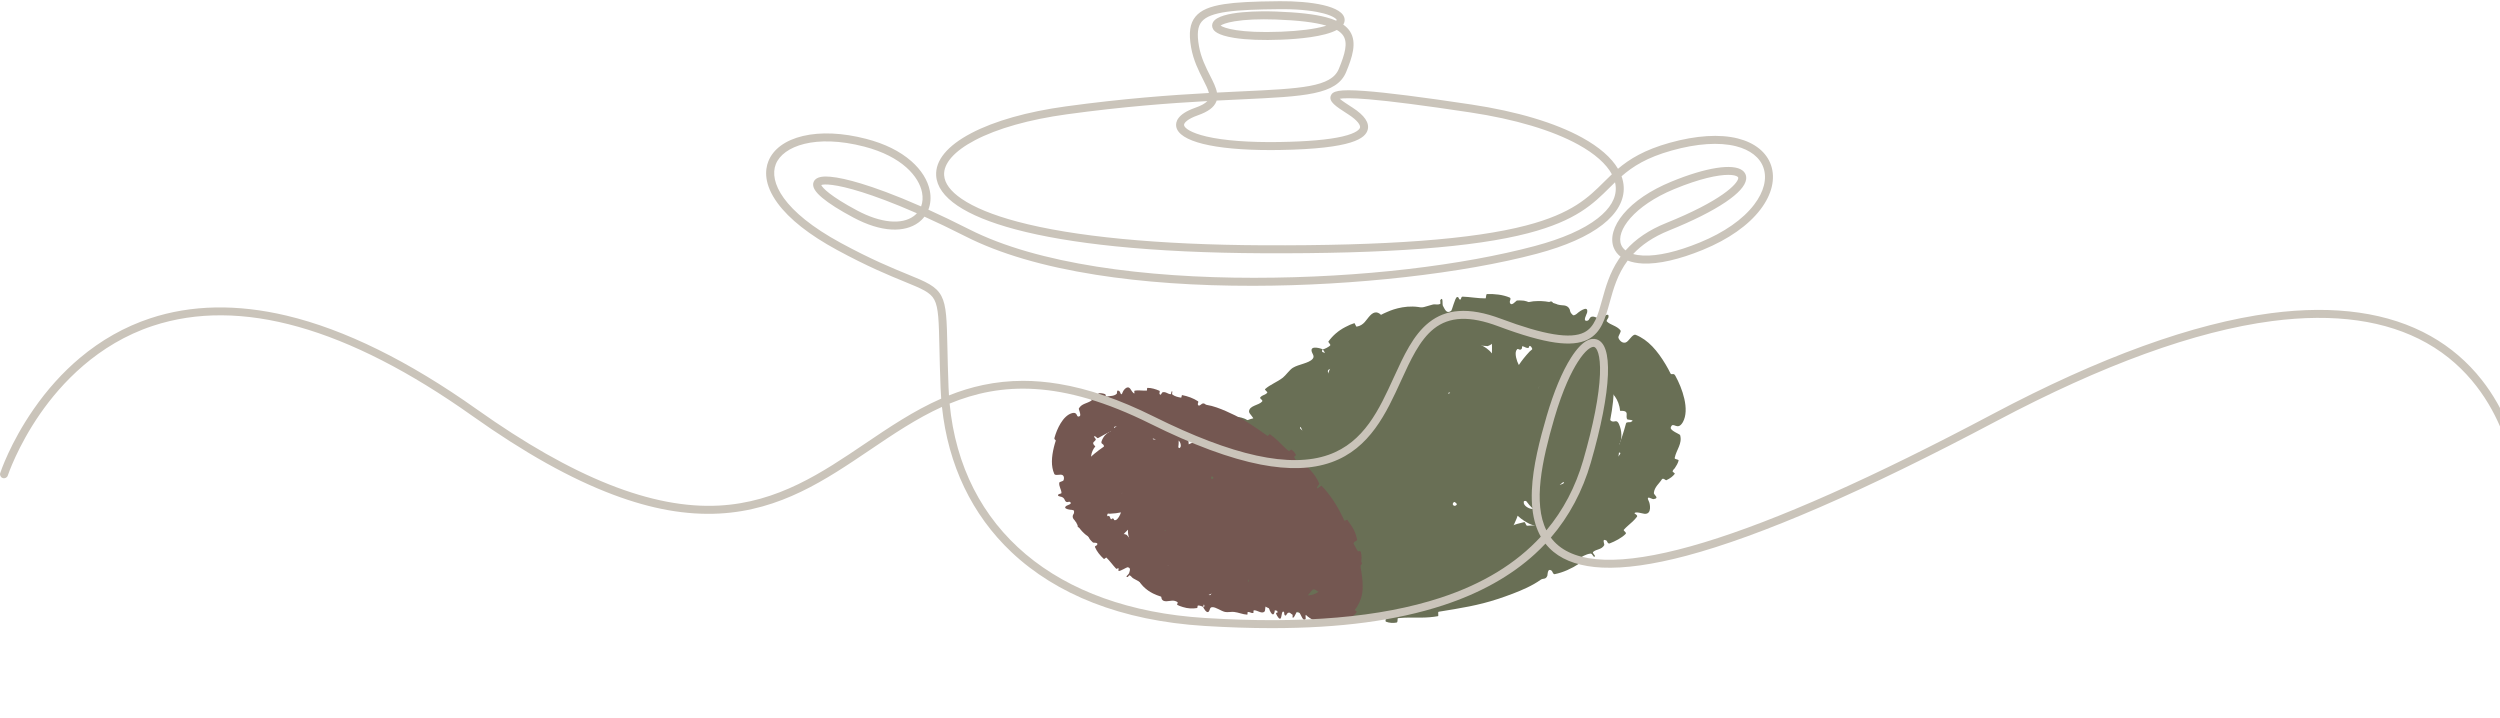
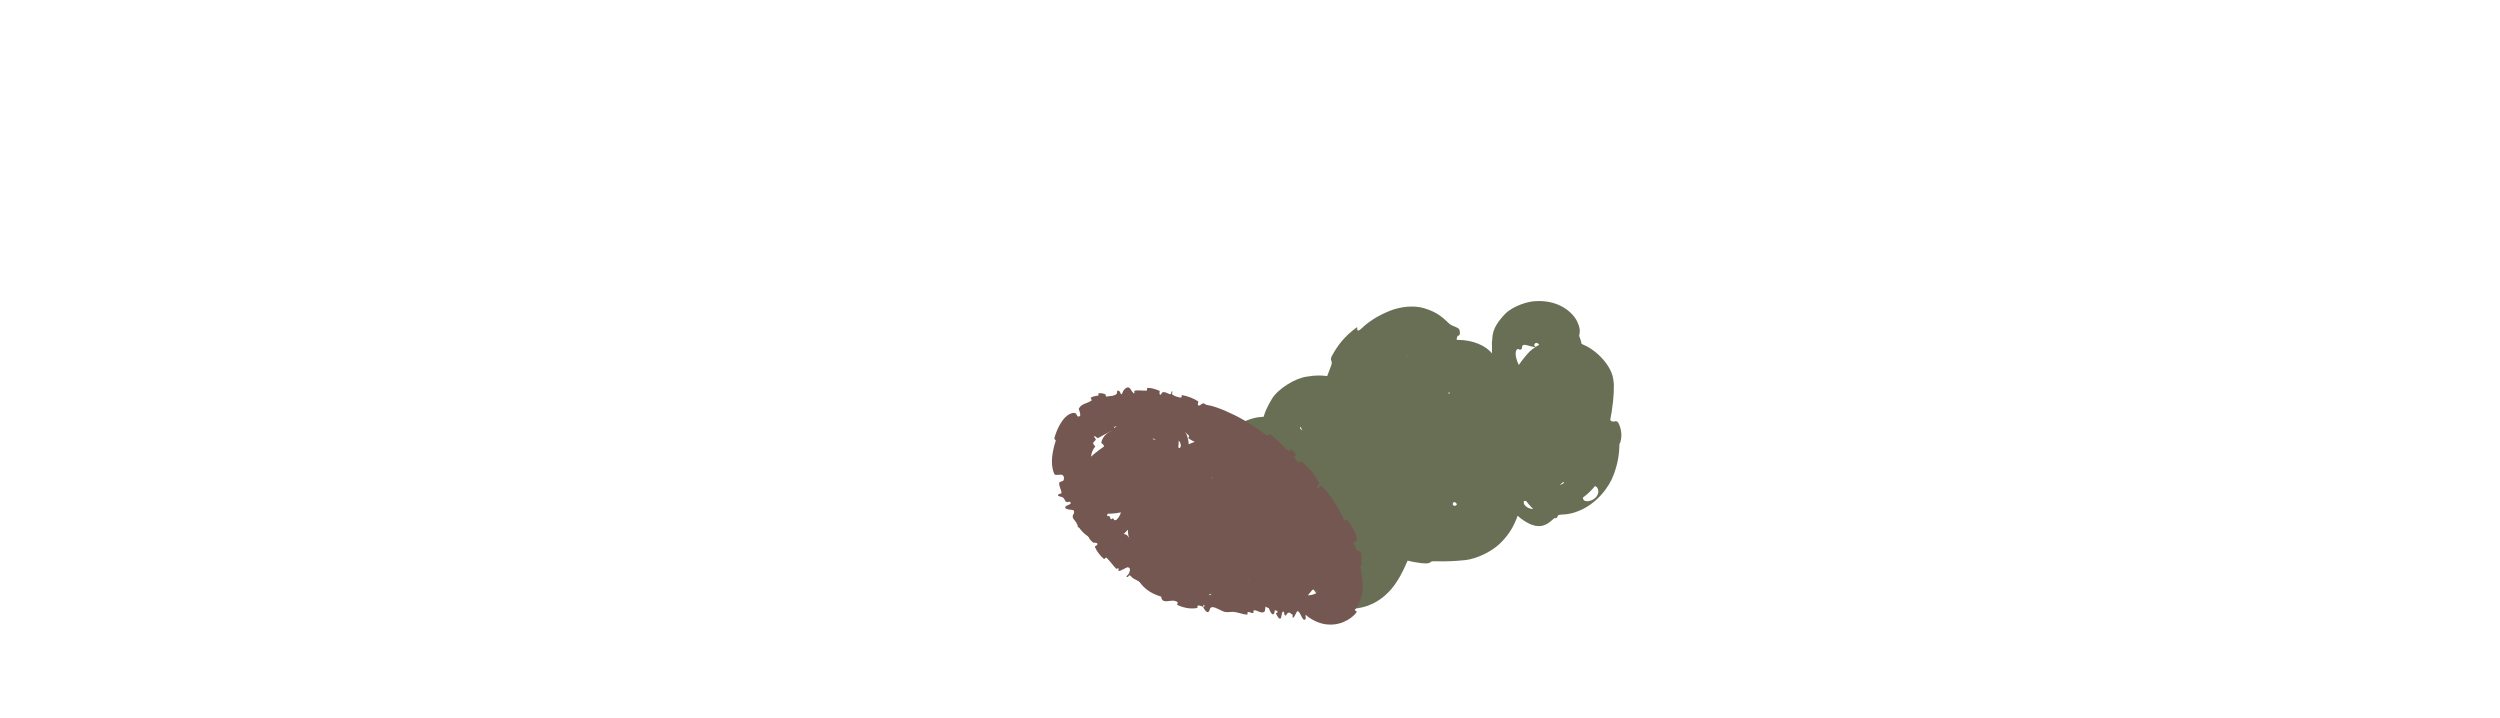
<svg xmlns="http://www.w3.org/2000/svg" width="961" height="276" viewBox="0 0 961 276" fill="none">
-   <path d="M452.239 187.533C452.107 185.979 450.469 184.158 451.099 181.088C452.86 180.652 453.73 179.832 455.666 177.634C456.774 176.879 457.393 175.596 458.332 174.834C458.879 174.391 459.599 174.968 460.161 174.805C462.262 174.211 459.294 172.938 459.271 172.278C459.317 169.401 464.634 173.756 466.245 172.192C466.305 172.126 465.054 168.521 465.122 168.198C465.334 166.225 466.154 168.988 467.051 168.663C467.199 168.611 467.345 168.564 467.49 168.521C468.408 168.465 469.376 168.515 469.527 167.154C469.583 166.705 468.568 164.62 470.371 165.363C470.609 165.459 471.447 166.311 471.559 166.312C473.478 166.18 470.703 163.6 470.328 162.216C469.95 160.835 472.881 161.662 473.658 161.963C475.66 162.749 473.897 162.879 474.013 163.028C475.411 164.826 475.823 163.91 476.522 163.516C479.43 165.863 480.041 164.985 477.239 163.097C476.931 162.892 476.762 163.523 476.522 163.516C474.228 160.687 474.729 159.576 478.298 160.884C479.97 161.499 480.941 163.123 481.824 161.383C482.233 160.592 480.06 159.128 480.123 158.132C480.287 155.841 483.885 155.84 485.165 154.335C485.64 153.78 484.114 153.233 484.411 152.814C484.597 152.555 484.833 152.355 485.093 152.187C485.789 151.762 486.786 151.635 487.183 150.802C487.226 150.698 486.026 149.807 486.295 149.572C488.296 147.779 490.831 146.947 493.135 145.168C494.245 144.308 495.692 142.165 496.974 141.378C499.186 140.007 503.133 139.654 504.57 137.96C505.516 136.856 504.306 135.956 504.161 134.843C503.889 132.678 507.891 134.01 508.464 134.254C508.459 134.289 507.688 135.257 508.703 135.43C510.01 136.376 508.481 134.302 508.464 134.254C508.837 134.403 511.127 133.201 511.377 132.702C511.508 132.429 510.521 131.454 510.606 131.331C512.282 129.006 514.444 127.097 517.157 125.709C518.454 124.998 519.578 124.552 520.649 124.209C520.745 124.207 521.287 125.607 521.491 125.566C524.351 125.063 525.106 122.905 526.706 121.253C528.277 119.629 529.898 119.586 531.539 121.835C532.796 121.177 534.94 121.859 536.097 122.325C537.278 122.781 536.914 119.868 536.998 119.79C539.653 117.366 541.638 118.723 544.679 118.525C546.129 118.433 548.951 117.631 550.501 117.139C551.73 116.74 552.507 117.354 553.634 116.806C553.788 116.732 553.581 115.432 553.627 115.377C554.872 113.688 554.352 116.958 554.633 117.508C555.648 119.514 556.225 120.578 557.821 119.487C558.179 119.237 559.297 114.531 560.023 114.224C560.951 113.835 560.569 115.512 561.537 115.069C561.62 115.033 561.632 114.008 562.229 114.03C565.008 114.125 568.009 114.7 570.976 114.699C571.385 114.703 571.055 113.055 571.657 113.035C574.475 112.945 577.65 113.247 580.343 114.389C581.01 114.677 580.284 115.746 580.356 116.102C580.758 118.25 582.831 115.528 583.104 115.519C583.715 115.47 584.301 115.472 584.866 115.515C587.484 115.438 589.659 117.779 593.871 117.204C594.11 117.156 596.87 114.295 597.055 117.144C597.076 117.334 597.163 120.232 598.511 118.496C598.6 118.389 598.436 116.867 599.405 117.195C600.36 117.522 602.408 116.932 603.36 118.841C603.685 119.449 603.65 122.385 606.004 120.702C606.096 120.526 610.849 116.638 610.072 120.23C609.94 120.785 608.155 123.73 610.21 123.277C610.31 123.235 610.423 123.176 610.553 123.103C610.971 122.867 611.012 121.948 611.875 121.74C613.2 121.418 613.896 122.847 615.986 121.904C616.349 121.731 618.639 119.898 618.308 121.935C618.255 122.254 617.347 123.255 617.652 123.556C619.084 124.986 621.514 125.215 622.897 126.977C623.38 127.598 621.807 129.132 622.152 129.964C622.5 130.797 623.508 132.007 624.822 131.683C626.149 131.367 627.472 128.215 628.778 128.718C633.547 130.623 637.13 134.831 640.317 140.178C641.039 141.372 641.586 142.448 642.101 143.477C642.55 144.405 643.304 143.106 644.01 144.449C646.654 149.207 649.614 157.429 646.89 162.274C644.756 165.928 643.138 161.687 642.245 164.296C641.809 165.471 645.755 166.878 645.84 167.25C646.75 170.589 644.416 172.81 643.751 176.02C643.597 176.704 645.412 176.474 645.25 177.074C644.977 178.08 644.41 179.058 643.769 179.999C643.464 180.297 643.11 180.651 642.958 181.107C642.827 181.511 644.012 181.837 643.742 182.182C643.095 183.032 642.142 183.847 640.482 184.625C640.329 184.689 639.258 183.485 638.768 184.333C637.959 185.735 635.91 187.197 635.744 189.535C635.696 190.226 638.125 191.514 635.578 191.87C635.033 191.947 632.456 190.011 633.85 192.797C634.15 193.208 635.228 197.8 632.132 197.504C631.33 197.427 628.584 196.486 628.292 197.314C628.255 197.438 629.689 198.046 629.258 198.634C628.282 199.928 627.016 201.035 625.763 202.104C625.218 202.589 624.686 203.083 624.202 203.634C623.852 204.036 625.447 204.676 624.89 205.242C623.352 206.805 620.838 208.08 618.774 208.884C618.011 209.178 617.737 207.926 617.609 207.854C615.562 206.656 616.843 209.231 616.681 209.532C615.674 211.352 613.656 211.012 612.379 212.182C612.023 212.503 613.078 213.453 613.069 213.605C612.882 215.091 612.142 212.695 611.453 212.785C609.522 213.032 607.917 214.065 606.489 215.046C605.966 215.408 607.43 216.399 606.946 216.709C604.096 218.573 600.908 220.043 597.615 220.71C596.996 220.832 596.744 219.606 596.498 219.419C594.792 218.11 594.944 220.962 594.799 221.316C594.167 222.898 593.197 222.178 592.25 222.853C590.647 224.003 588.809 225.023 586.896 225.933C583.52 227.542 579.376 229.051 575.68 230.276C568.237 232.727 561.5 233.775 553.065 235.149C552.521 235.231 553.185 236.775 552.707 236.866C550.644 237.231 548.543 237.388 546.453 237.407C543.424 237.423 540.466 237.286 537.402 237.625C537.029 237.664 537.469 239.198 536.851 239.312C535.571 239.556 534.045 239.481 532.804 238.993C532.213 238.757 533.128 237.436 532.532 237.227C531.153 236.735 529.634 236.622 528.114 236.859C527.474 236.964 528.291 238.543 527.469 238.556C521.871 238.671 516.204 238.83 510.54 236.428C510.155 236.259 510.309 233.055 509.348 233.604C509.136 234.483 508.967 235.524 508.781 236.466C501.563 236.403 493.349 234.513 486.128 231.817C485.662 231.6 484.913 231.353 483.976 231.121C483.73 231.06 483.597 232.801 483.119 232.693C480.294 232.003 475.911 232.035 470.525 228.223C469.99 227.822 471.827 225.256 469.87 224.894C469.545 224.883 466.54 223.746 465.282 223.638C465.1 223.634 464.671 225.171 463.631 224.47C462.024 223.461 460.568 222.005 459.346 220.334C458.72 220.603 458.229 220.312 458.123 218.45C457.409 217.209 456.819 215.905 456.396 214.606C456.001 214.693 455.094 215.213 454.881 215.074C453.356 213.986 453.748 212.526 452.753 210.989C451.955 209.736 451.152 208.151 451.147 206.573C451.149 206.386 451.186 206.198 451.266 206.009C451.51 205.434 453.836 204.536 454.405 204.235C456.042 203.367 453.336 202.75 455.329 202.153C456.113 201.92 457.057 201.89 457.993 201.857C457.994 201.614 458.005 201.371 458.027 201.129C455.949 201.211 453.859 201.286 451.795 201.367C451.915 198.615 453.02 195.851 453.056 192.972C453.058 192.615 451.282 193.005 451.241 192.61C451.08 190.933 452.45 189.488 452.239 187.533ZM458.31 182.517C458.222 184.834 467.987 186.951 462.525 188.411C463.203 191.53 461.308 194.435 461.821 197.404C462.908 197.22 464.145 197.057 465.375 196.628C465.77 196.492 465.861 195.512 467.492 195.41C471.592 195.159 476.062 195.419 480.433 195.092C481.372 195.027 480.407 194.027 482.65 194.58C482.798 194.612 483.528 195.308 484.296 195.454C484.827 195.552 486.487 195.259 487.165 195.476C487.842 195.685 486.45 196.032 487.25 196.411C488.062 196.785 489.945 196.478 490.177 197.295C490.701 199.196 490.305 201.892 489.753 204.039C489.586 204.695 488.579 204.534 488.379 204.969C488.372 204.966 488.366 204.961 488.36 204.957C487.933 204.662 488.285 203.853 487.459 203.263C487.186 203.095 485.845 204.061 485.614 203.912C484.394 203.131 483.731 202.417 483.775 202.806C484.219 204.204 490.03 205.439 496.934 207.859C500.541 209.392 504.105 210.396 508.366 211.19C511.339 211.755 515.065 213.337 518.592 212.892C518.991 212.839 518.921 211.548 519.008 211.443C520.381 209.867 519.675 212.444 520.426 212.816C523.356 214.279 526.89 214.451 529.987 213.973C531.316 213.765 530.224 211.208 531.411 212.646C531.491 212.746 531.057 214.106 531.396 214.253C532.162 214.584 533.761 214.339 534.362 214.445C535.554 214.657 535.791 214.642 536.917 214.651C538.5 214.675 540.318 215.337 542.046 215.007C542.408 214.933 542.022 213.539 542.608 213.293C543.183 213.049 544.754 213.146 545.221 213.468C545.71 213.791 545.43 214.891 545.505 215.143C545.934 216.606 547.006 215.633 547.712 214.868C547.967 214.528 548.152 214.228 548.209 214.204C551.476 212.856 554.406 214.042 557.746 213.157C560.232 212.485 562.71 211.032 565.143 210.132C568.05 209.063 570.888 208.59 573.793 207.096C574.101 206.939 572.984 205.66 573.358 205.465C574.126 205.067 574.914 204.672 575.717 204.292C578.975 202.751 582.315 201.487 585.914 200.7C586.361 200.606 586.55 202.109 587.041 202.086C590.018 201.938 595.351 202.355 593.445 196.269C595.141 195.631 597.137 194.799 599.216 195.045C600.56 195.2 600.582 197.007 601.301 195.805C601.463 195.535 600.362 194.592 600.658 194.275C601.903 192.946 603.819 192.277 604.849 190.754C605.053 190.441 604.214 189.515 604.161 189.284C603.741 187.41 606.731 188.983 607.13 188.97C609.575 188.919 610.683 187.858 611.984 186.776C612.208 186.587 612.424 186.404 612.668 186.218C612.991 185.968 611.447 185.066 611.696 184.798C612.986 183.424 614.271 182.265 616.034 181.105C616.431 180.844 617.518 181.852 617.781 181.756C618.949 181.257 616.51 179.881 617.52 179.371C617.732 179.255 618.86 179.848 619.007 179.873C621.342 180.215 618.695 178.578 618.684 178.431C618.68 176.446 622.356 176.296 622.886 174.176C622.949 173.917 621.131 173.921 621.408 173.217C621.605 172.72 621.826 172.207 622.074 171.685C623.107 169.299 624.108 166.223 625.051 162.726C625.21 162.119 626.517 162.358 626.672 162.304C629.068 161.319 625.727 161.391 625.58 161.24C624.503 159.947 626.841 157.773 622.745 157.906C622.611 155.791 621.742 153.719 620.787 152.409C618.667 149.522 614.927 147.082 611.962 142.964C611.908 142.881 612.958 141.707 612.834 141.555C611.276 139.745 610.265 141.935 607.308 143.729C606.578 144.186 607.45 140.7 607.484 140.432C607.651 139.46 609.245 137.686 609.227 137.474C609.003 135.779 605.139 142.293 603.847 141.715C603.813 141.686 604.713 140.57 604.675 140.403C604.564 139.879 603.927 140.197 603.84 139.638C603.637 138.342 605.247 135.056 602.934 136.366C602.717 136.491 601.604 138.55 600.591 139.377C600.253 139.697 599.955 139.862 599.732 139.714C599.424 139.479 597.623 138.951 597.168 138.561C596.732 138.16 597.608 137 597.595 136.935C596.681 134.854 597.527 134.314 597.542 131.614C597.483 128.92 595.726 134.93 595.173 135.525C594.627 136.115 593.833 134.479 593.65 133.935C593.48 133.391 594.11 132.64 593.907 132.314C592.518 130.181 592.252 135.161 591.387 136.018C589.385 138.061 589.399 133.428 588.136 132.798C587.797 132.628 587.846 133.689 587.496 133.74C586.102 133.923 585.668 132.42 583.836 133.475C583.546 133.649 581.569 136.143 581.301 134.036C581.268 133.733 581.902 132.678 581.406 132.331C580.992 132.04 580.353 131.746 579.697 131.569C579.231 131.44 578.736 131.395 578.317 131.494C577.615 131.664 577.804 133.61 577.209 132.919C576.938 132.611 577.864 131.638 577.313 131.148C576.754 130.653 575.028 130.49 574.36 130.467C573.701 130.442 573.786 131.882 573.714 131.971C573.298 132.48 571.958 133.059 571.858 133.053C566.49 132.852 561.326 130.617 555.747 131.848C555.314 131.944 555.641 133.402 555.575 133.432C554.123 134.179 555.174 130.137 554.062 128.915C554.328 131.907 553.685 131.417 552.651 131.855C552.151 132.07 552.491 133.203 552.451 133.327C551.808 135.169 551.163 132.951 550.993 132.501C550.383 130.847 549.976 132.935 549.553 131.834C549.121 130.743 549.783 128.961 548.753 129.114C548.559 130.221 549.536 132.922 548.818 133.474C546.133 135.535 540.621 134.264 538.276 134.562C535.967 134.833 535.297 135.212 533.906 135.174C531.398 135.133 532.783 136.905 531.705 138.22C530.7 139.535 529.695 134.508 529.142 133.533C528.566 132.57 528.7 133.715 528.235 133.24C527.762 132.769 528.087 131.862 527.372 131.875C526.594 131.9 525.609 134.416 525.974 135.529C526.705 137.882 528.372 139.893 526.984 139.603C526.9 139.589 526.356 138.346 526.059 138.356C526.006 138.359 525.953 138.361 525.903 138.364C522.944 138.995 520.406 140.564 517.483 141.486C517.067 141.614 516.401 140.238 516.148 140.301C513.501 140.969 515.863 142.435 516.627 145.369C514.416 142.312 512.301 140.978 510.757 142.074C509.833 142.731 511.081 143.861 511.273 145.165C511.332 145.556 509.941 145.179 510.345 145.846C511.668 148.027 514.16 149.707 511.892 149.994C511.788 149.999 511.066 148.813 510.779 148.922C508.921 149.634 510.545 151.738 509.182 153.191C508.113 154.33 504.792 154.862 503.189 155.788C500.266 152.666 499.594 154.438 501.098 156.995C500.096 157.634 499.214 158.544 498.043 158.953C497.638 159.096 496.984 158.044 496.852 157.976C494.812 156.925 496.383 159.317 496.268 159.557C495.707 160.55 494.851 161.122 493.984 161.642C492.739 162.376 491.45 163.083 491.254 164.958C491.241 165.072 493.333 167.189 491.228 166.151C491.081 166.074 490.702 164.608 489.737 165.326C488.774 166.04 485.881 166.537 485.704 168.606C485.661 169.105 486.76 171.398 484.698 170.736C484.42 170.644 483.854 169.999 483.373 169.797C481.836 169.159 483.925 171.334 481.525 170.067C479.119 168.803 476.783 168.361 476.844 170.661C476.844 170.729 478.302 172.624 477.859 172.957C477.152 173.486 475.85 173.921 475.148 174.485C474.811 174.758 476.036 175.667 475.995 175.734C475.599 176.265 475.144 176.698 474.654 177.052C473.087 178.199 471.115 178.629 469.052 180.029C468.539 180.381 469.164 182.681 467.149 182.581C465.343 182.548 461.429 179.393 459.673 179.933C458.856 180.568 458.322 181.509 458.31 182.517ZM614.374 142.585C614.319 142.727 615.504 143.602 615.638 143.524C618.16 141.677 615.614 139.8 614.374 142.585ZM588.721 130.275C588.719 130.354 589.209 130.492 589.306 130.057C589.617 128.654 588.81 128.951 588.721 130.275ZM543.433 130.465C543.611 128.771 542.135 128.889 542.677 130.528C542.703 130.592 543.424 130.534 543.433 130.465ZM540.984 121.968C540.942 122.043 541.217 124.4 541.278 124.474C542.413 125.706 541.861 120.56 540.984 121.968ZM501.103 156.993C501.783 156.598 502.407 156.128 503.088 155.723C503.641 157.423 503.051 158.14 501.103 156.993ZM464.918 200.314C465.098 200.463 465.518 200.537 466.195 200.374C466.271 200.352 466.328 199.674 466.253 199.661C465.749 199.6 465.376 199.662 465.135 199.771C465.186 199.809 465.214 199.845 465.21 199.884C465.191 200.04 465.076 200.181 464.918 200.314ZM455.054 206.262C454.521 206.57 454.308 207.067 454.802 207.63C454.839 207.679 455.317 207.646 455.95 207.586C455.975 207.462 455.993 207.337 456.02 207.214C456.137 206.695 457.818 207.021 457.917 206.654C457.983 206.405 458.027 206.156 458.059 205.906C457.043 205.872 455.77 206.002 455.054 206.262ZM454.299 194.689C452.29 195.555 456.644 196.052 457.43 195.687C460.025 194.516 456.311 193.85 454.299 194.689Z" fill="#696F55" />
  <path d="M440.028 195.152C440.12 192.86 440.195 190.581 441.872 186.649C442.782 184.708 444.186 182.039 447.684 179.146C451.1 176.185 457.092 174.183 461.156 174.237C463.717 174.272 465.659 174.473 467.204 174.741C467.608 173.499 468.254 171.972 469.34 169.969C470.188 168.579 471.408 166.807 473.714 164.874C476.022 162.887 479.887 160.963 483.495 160.412C484.291 160.306 485.039 160.241 485.742 160.198C486.229 158.434 487.156 156.207 489.004 153.211C491.29 149.473 497.829 145.367 502.345 144.776C505.964 144.14 508.281 144.306 510.172 144.576C510.694 143.187 511.244 141.79 511.741 140.395C512.387 138.622 511.066 138.612 511.92 136.949C514.018 132.978 516.829 129.206 521.617 125.781C522.032 125.502 520.878 128.748 523.8 125.86C526.163 123.63 529.574 121.423 533.432 119.822C535.75 118.782 541.525 116.819 547.416 118.47C553.028 120.119 555.229 122.746 556.995 124.313C558.023 125.311 559.125 125.344 560.114 125.968C560.791 126.227 561.311 126.825 561.164 128.444C561.135 128.752 560.517 129.082 560.114 129.477C560.127 129.392 560.141 129.318 560.15 129.253C560.186 128.992 560.198 128.861 560.207 128.767C560.223 128.579 560.214 128.604 560.213 128.589C560.207 128.585 560.196 128.657 560.185 128.736C560.151 128.971 560.112 129.235 560.074 129.514C559.79 129.807 559.637 130.137 559.931 130.525C559.93 130.538 559.927 130.551 559.925 130.564C559.928 130.552 559.933 130.541 559.936 130.53C559.969 130.572 560.006 130.617 560.05 130.661C560.221 130.658 560.393 130.649 560.565 130.65C566.16 130.707 571.147 132.82 573.493 135.858C573.553 134.388 573.524 133.005 573.486 131.598C573.913 129.245 572.925 126.547 578.643 120.591C581.595 117.657 587.385 115.722 590.747 115.743C600.087 115.373 605.317 120.853 606.547 124.257C607.526 126.478 607.348 127.836 607.012 129.102C607.474 130.119 607.778 131.159 607.974 132.189C608.274 132.324 608.555 132.457 608.81 132.591C613.521 134.542 619.591 140.442 620.193 146.152C620.277 146.661 620.335 147.177 620.369 147.699C620.457 151.895 619.908 156.618 618.965 161.475C619.3 161.813 619.565 161.996 619.867 162.012C620.746 162.218 621.468 161.252 622.288 162.906C623.604 165.834 623.374 168.403 622.811 170.159C622.73 170.312 622.637 170.457 622.535 170.597C622.467 174.181 621.982 178.061 620.29 182.478C618.593 187.286 613.626 193.827 606.614 196.495C604.81 197.24 602.775 197.721 600.657 197.793C598.868 197.822 598.801 198.137 598.72 198.557C598.655 198.852 598.568 199.228 597.48 199.194C595.453 201.017 593.541 202.696 590.271 202.128C589.192 201.881 588.389 201.571 587.794 201.293C586.745 200.723 585.07 199.858 583.381 198.237C583.256 198.595 583.124 198.962 582.982 199.337C582.016 201.684 580.738 204.546 577.554 207.955C574.54 211.368 568.284 214.8 563.022 215.325C559.391 215.7 555.726 215.887 551.68 215.744C548.72 215.564 551.18 216.939 546.416 216.479C544.867 216.246 543.137 216.042 541.097 215.501C540.624 216.604 540.113 217.749 539.524 218.961C538.724 220.562 537.897 222.215 536.304 224.51C535.464 225.667 534.523 226.997 532.43 228.874C530.5 230.557 526.09 233.909 519.226 234.01C515.387 234.178 510.736 232.33 508.841 230.762C506.741 229.176 505.885 227.967 505.18 227.012C504.41 225.899 503.925 225.019 503.55 224.256C503.375 224.279 503.195 224.303 503.012 224.327C501.444 224.533 499.664 224.764 497.843 224.964C494.182 225.367 490.276 225.666 486.154 225.676C478.05 225.555 468.103 225.086 458.22 218.44C456.121 216.907 453.633 215.204 450.79 212.715C448.126 210.131 444.035 207.035 442.247 199.175C442.142 198.612 442.066 198.078 442.012 197.563C441.867 195.435 440.163 199.435 440.028 195.152ZM608.482 191.259C608.435 192.234 609.212 193.02 611.215 192.5C613.564 191.834 614.522 189.939 614.397 188.678C614.316 187.637 613.69 186.927 613.07 186.887C611.854 188.335 610.561 189.768 608.482 191.259ZM599.542 186.391C599.69 186.36 599.837 186.323 599.98 186.272C600.295 186.172 600.59 186.043 600.862 185.896C601.133 185.735 601.225 185.564 601.221 185.396C601.084 185.391 600.949 185.383 600.816 185.374C600.448 185.701 600.029 186.046 599.542 186.391ZM591.451 149.412C591.662 148.618 591.616 148.675 591.629 148.605C591.627 148.575 591.614 148.616 591.597 148.682C591.564 148.803 591.519 149.019 591.479 149.225C591.464 149.299 591.452 149.375 591.437 149.453C591.441 149.439 591.447 149.426 591.451 149.412ZM586.673 192.609C586.015 192.44 585.552 192.518 585.764 193.492C586.081 194.675 587.87 195.605 588.927 195.622C589.067 195.63 589.201 195.631 589.326 195.623C589.265 195.568 589.204 195.513 589.145 195.457C588.249 194.593 587.424 193.642 586.673 192.609ZM589.776 132.567C589.764 132.819 589.861 133.119 590.259 133.274C590.289 133.288 590.323 133.298 590.357 133.308C590.771 133.041 591.209 132.78 591.671 132.534C591.227 131.892 590.746 131.774 590.442 131.824C590.058 131.896 589.868 132.217 589.776 132.567ZM582.792 134.891C582.295 136.066 582.949 138.681 583.842 140.312C584.934 138.655 586.308 136.913 588.036 135.075C588.63 134.534 589.34 133.974 590.15 133.438C589.94 133.417 589.721 133.388 589.498 133.348C588.085 133.117 586.537 132.429 585.855 132.564C585.113 132.719 585.075 133.069 585.075 133.425C585.075 133.719 585.092 134.025 584.715 134.294C583.887 134.895 583.429 133.274 582.792 134.891ZM558.861 193.018C557.644 194.019 559.382 195.192 560.046 193.821C560.073 193.741 559.232 192.721 558.861 193.018ZM559.936 130.53C559.624 130.122 559.805 129.781 560.114 129.477C560.1 129.567 560.085 129.673 560.063 129.797C560.052 129.858 560.039 129.924 560.025 129.996C559.981 130.008 560.067 129.992 559.936 130.53ZM556.759 151.407C557.305 151.106 557.697 150.906 557.255 150.9C557.124 150.909 556.965 150.933 556.787 150.958C556.779 151.108 556.768 151.257 556.759 151.407ZM540.964 137.208C540.991 137.203 541.016 137.192 541.041 137.185C541.021 137.126 541 137.069 540.978 137.014C540.973 137.055 540.966 137.084 540.953 137.098C540.914 137.14 540.869 137.18 540.829 137.222C540.873 137.217 540.919 137.214 540.964 137.208ZM500.053 164.272C499.759 163.841 499.758 164.219 499.757 164.676C500.083 164.962 500.381 165.248 500.654 165.53C500.429 165.025 500.232 164.591 500.053 164.272ZM470.007 192.854C469.82 192.359 469.657 192.309 469.773 192.509C469.814 192.592 469.894 192.71 470.007 192.854ZM465.305 189.282C465.285 189.733 465.398 189.663 465.496 189.526C465.715 189.065 469.01 189.62 468.636 187.095C468.59 186.881 468.481 185.166 468.296 183.475C466.113 185.916 466.007 187.078 465.635 187.858C465.369 188.652 465.32 189.061 465.305 189.282Z" fill="#696F55" />
  <path d="M511.851 234.186C511.217 234.952 511.15 236.511 509.494 237.627C508.498 237.04 507.736 237.025 505.875 237.161C505.033 237.011 504.179 237.319 503.412 237.246C502.965 237.204 502.895 236.621 502.567 236.444C501.346 235.777 502.129 237.68 501.844 237.991C500.54 239.279 500.063 234.925 498.633 234.919C498.576 234.922 497.536 237.12 497.361 237.237C496.385 238.04 497.244 236.417 496.691 236.165C496.601 236.123 496.513 236.079 496.428 236.034C495.985 235.65 495.567 235.195 494.891 235.747C494.666 235.926 494.197 237.328 493.708 236.185C493.643 236.036 493.641 235.274 493.591 235.224C492.658 234.427 492.771 236.84 492.324 237.637C491.879 238.434 490.914 236.75 490.695 236.266C490.135 235.015 490.995 235.743 491.009 235.623C491.175 234.181 490.579 234.414 490.085 234.282C489.809 231.916 489.139 232.043 489.572 234.153C489.62 234.383 489.979 234.172 490.085 234.282C489.867 236.592 489.143 236.875 488.102 234.687C487.616 233.661 487.899 232.489 486.72 232.887C486.181 233.065 486.517 234.7 486.044 235.125C484.947 236.094 483.309 234.49 482.055 234.604C481.592 234.644 482.042 235.574 481.72 235.632C481.52 235.667 481.323 235.653 481.13 235.613C480.624 235.496 480.114 235.109 479.561 235.311C479.495 235.339 479.644 236.28 479.416 236.267C477.706 236.19 476.181 235.438 474.339 235.22C473.45 235.116 471.835 235.445 470.901 235.231C469.283 234.868 467.329 233.268 465.919 233.398C464.996 233.479 465.145 234.428 464.715 234.999C463.873 236.106 462.646 233.714 462.494 233.347C462.512 233.334 463.294 233.237 462.91 232.705C462.737 231.692 462.507 233.318 462.494 233.347C462.39 233.113 460.812 232.638 460.476 232.754C460.294 232.82 460.308 233.704 460.215 233.722C458.415 234.032 456.579 233.936 454.726 233.357C453.818 233.103 453.108 232.804 452.467 232.482C452.422 232.44 452.801 231.561 452.69 231.489C451.163 230.442 449.857 231.087 448.392 231.125C446.952 231.163 446.196 230.46 446.453 228.704C445.587 228.442 444.916 227.176 444.596 226.448C444.263 225.713 443.129 227.201 443.056 227.199C440.766 227.118 440.468 225.614 438.996 224.348C438.295 223.743 436.653 222.849 435.728 222.381C434.991 222.014 434.911 221.388 434.153 221.135C434.051 221.1 433.565 221.784 433.519 221.788C432.199 222.001 433.895 220.746 434.012 220.37C434.446 219.004 434.658 218.262 433.444 218.047C433.17 218.001 430.562 219.644 430.094 219.459C429.498 219.223 430.42 218.63 429.782 218.399C429.728 218.379 429.266 218.84 429.004 218.564C427.782 217.28 426.673 215.68 425.322 214.357C425.137 214.173 424.552 215.07 424.269 214.81C422.947 213.594 421.637 212.04 420.921 210.319C420.746 209.89 421.553 209.727 421.679 209.534C422.454 208.377 420.297 208.691 420.169 208.573C419.869 208.323 419.603 208.06 419.365 207.788C418.139 206.655 418.194 204.62 416.02 203.002C415.89 202.917 413.358 202.988 414.545 201.609C414.62 201.513 415.873 200.155 414.485 200.344C414.397 200.353 413.793 201.119 413.498 200.537C413.21 199.963 412.014 199.317 412.432 198.024C412.556 197.602 413.882 196.282 412.06 195.997C411.939 196.036 408.042 195.685 409.998 194.397C410.306 194.203 412.432 193.66 411.294 192.949C411.23 192.924 411.152 192.9 411.06 192.875C410.765 192.796 410.337 193.196 409.851 192.906C409.104 192.461 409.425 191.5 408.054 190.997C407.811 190.914 405.951 190.726 407.01 189.946C407.177 189.825 408.037 189.775 408.032 189.502C408.019 188.212 407.015 187.024 407.171 185.605C407.229 185.107 408.629 185.11 408.843 184.578C409.056 184.044 409.138 183.043 408.395 182.605C407.65 182.156 405.642 183.001 405.272 182.189C403.952 179.194 404.199 175.681 405.134 171.825C405.338 170.96 405.569 170.226 405.794 169.529C406.004 168.905 405.081 169.16 405.359 168.234C406.278 164.89 408.599 159.828 412.001 158.838C414.602 158.127 413.446 160.779 415.017 159.99C415.739 159.65 414.571 157.249 414.699 157.042C415.775 155.116 417.828 155.147 419.562 153.983C419.937 153.74 419.009 153.035 419.35 152.834C419.923 152.498 420.618 152.306 421.329 152.164C421.601 152.165 421.92 152.161 422.192 152.022C422.432 151.897 422.038 151.219 422.315 151.182C422.989 151.084 423.786 151.139 424.888 151.525C424.987 151.564 424.937 152.59 425.538 152.423C426.532 152.146 428.117 152.395 429.235 151.405C429.566 151.111 429.035 149.442 430.353 150.416C430.635 150.624 430.944 152.655 431.553 150.766C431.599 150.444 433.158 147.874 434.434 149.39C434.765 149.783 435.595 151.436 436.097 151.19C436.169 151.15 435.788 150.233 436.246 150.158C437.268 150.004 438.338 150.065 439.386 150.138C439.85 150.16 440.312 150.173 440.778 150.138C441.116 150.111 440.676 149.109 441.182 149.1C442.58 149.074 444.293 149.615 445.591 150.171C446.069 150.377 445.635 151.069 445.661 151.159C446.058 152.618 446.624 150.874 446.832 150.81C448.102 150.431 448.869 151.486 449.972 151.523C450.277 151.536 450.221 150.633 450.293 150.568C451.041 149.975 450.309 151.396 450.663 151.662C451.651 152.411 452.843 152.656 453.93 152.848C454.33 152.916 454.105 151.812 454.465 151.887C456.593 152.31 458.699 153.063 460.496 154.229C460.832 154.45 460.399 155.12 460.428 155.315C460.62 156.672 461.824 155.306 462.047 155.21C463.041 154.772 463.161 155.532 463.893 155.647C465.135 155.839 466.427 156.195 467.704 156.635C469.958 157.408 472.517 158.57 474.746 159.662C479.226 161.867 482.76 164.396 487.211 167.534C487.495 167.739 487.882 166.741 488.14 166.912C489.242 167.667 490.268 168.533 491.227 169.457C492.613 170.8 493.898 172.182 495.444 173.395C495.63 173.544 496.115 172.65 496.446 172.873C497.138 173.333 497.799 174.049 498.146 174.824C498.31 175.195 497.304 175.388 497.482 175.749C497.89 176.588 498.531 177.318 499.328 177.887C499.666 178.125 499.999 177.042 500.379 177.403C502.978 179.849 505.628 182.304 507.133 185.924C507.234 186.173 505.734 187.562 506.416 187.741C506.905 187.436 507.446 187.038 507.951 186.692C511.207 189.941 514.103 194.465 516.186 198.914C516.301 199.221 516.532 199.667 516.854 200.191C516.939 200.328 517.776 199.596 517.946 199.858C518.924 201.432 520.933 203.373 521.683 207.51C521.747 207.932 519.767 208.28 520.495 209.318C520.639 209.468 521.499 211.326 522.023 211.937C522.104 212.019 522.985 211.511 523.146 212.294C523.427 213.47 523.44 214.783 523.25 216.088C523.655 216.245 523.749 216.597 522.966 217.491C522.738 218.375 522.424 219.231 522.037 220.011C522.256 220.148 522.901 220.316 522.936 220.474C523.144 221.65 522.315 222.139 522.082 223.282C521.886 224.208 521.544 225.288 520.842 226.008C520.758 226.092 520.657 226.162 520.536 226.212C520.169 226.365 518.71 225.736 518.316 225.619C517.184 225.283 518.14 226.772 516.967 226.154C516.507 225.91 516.063 225.503 515.623 225.101C515.514 225.211 515.4 225.316 515.282 225.416C516.265 226.306 517.249 227.205 518.224 228.089C516.942 229.287 515.206 230.052 513.905 231.346C513.745 231.508 514.727 232.122 514.57 232.321C513.895 233.156 512.627 233.202 511.851 234.186ZM506.85 233.76C507.924 232.745 504.425 227.425 507.561 229.197C508.644 227.476 510.803 226.999 511.894 225.419C511.317 225.018 510.682 224.54 509.93 224.187C509.69 224.072 509.211 224.478 508.423 223.796C506.446 222.081 504.527 219.969 502.393 218.167C501.937 217.778 501.929 218.663 501.155 217.412C501.102 217.331 501.081 216.688 500.796 216.279C500.598 215.997 499.712 215.39 499.5 214.989C499.286 214.592 500.074 215.055 499.879 214.526C499.676 213.993 498.682 213.293 498.941 212.818C499.551 211.719 500.934 210.669 502.143 209.938C502.511 209.714 502.898 210.236 503.183 210.128C503.185 210.132 503.186 210.137 503.186 210.141C503.249 210.467 502.728 210.678 502.841 211.314C502.89 211.513 503.931 211.672 503.97 211.842C504.176 212.742 504.159 213.363 504.313 213.166C504.735 212.332 502.641 209.177 500.579 204.995C499.622 202.689 498.448 200.642 496.863 198.379C495.762 196.796 494.772 194.414 492.969 193.043C492.763 192.889 492.22 193.508 492.133 193.516C490.805 193.621 492.276 192.763 492.1 192.259C491.419 190.286 489.888 188.631 488.265 187.467C487.568 186.969 486.924 188.619 487.025 187.435C487.033 187.354 487.838 186.929 487.749 186.711C487.548 186.219 486.711 185.617 486.485 185.3C486.037 184.672 485.923 184.573 485.414 184.066C484.705 183.349 484.173 182.237 483.239 181.616C483.041 181.488 482.595 182.295 482.219 182.145C481.848 182 481.177 181.255 481.108 180.9C481.029 180.535 481.647 180.159 481.726 180.011C482.183 179.154 481.261 179.118 480.599 179.152C480.331 179.192 480.113 179.247 480.076 179.232C477.988 178.388 477.184 176.541 475.269 175.454C473.838 174.651 472.062 174.206 470.553 173.53C468.754 172.719 467.251 171.669 465.262 171.053C465.052 170.987 464.99 172.067 464.733 171.989C464.206 171.827 463.671 171.655 463.136 171.47C460.965 170.718 458.882 169.803 456.893 168.555C456.647 168.399 457.232 167.63 456.999 167.422C455.578 166.161 453.337 163.592 451.489 167.212C450.433 166.745 449.153 166.234 448.317 165.194C447.774 164.524 448.57 163.692 447.707 163.918C447.513 163.969 447.593 164.889 447.317 164.901C446.157 164.951 444.987 164.4 443.839 164.634C443.606 164.685 443.575 165.481 443.496 165.61C442.851 166.65 442.192 164.6 442.005 164.428C440.869 163.361 439.892 163.349 438.817 163.26C438.631 163.247 438.451 163.234 438.257 163.21C437.998 163.18 438.299 164.278 438.065 164.289C436.866 164.339 435.764 164.293 434.444 164.035C434.147 163.976 434.102 163.032 433.939 162.959C433.186 162.665 433.681 164.379 432.994 164.161C432.846 164.119 432.597 163.346 432.541 163.269C431.631 162.071 432.106 163.997 432.045 164.069C431.161 164.975 429.421 163.403 428.234 164.131C428.09 164.221 428.919 165.03 428.479 165.227C428.168 165.365 427.838 165.5 427.492 165.626C425.958 166.252 424.13 167.205 422.141 168.376C421.798 168.581 421.309 167.889 421.215 167.844C419.685 167.224 421.238 168.682 421.237 168.816C421.15 169.885 419.116 169.831 421.04 171.598C420.157 172.62 419.628 173.951 419.478 174.973C419.155 177.233 419.768 180.012 419.281 183.208C419.268 183.27 418.267 183.336 418.255 183.46C418.156 184.979 419.593 184.434 421.74 184.936C422.276 185.054 420.324 186.252 420.189 186.358C419.679 186.726 418.162 186.823 418.076 186.927C417.422 187.798 422.086 186.558 422.416 187.397C422.419 187.426 421.512 187.532 421.454 187.625C421.271 187.913 421.703 188.052 421.493 188.345C421.007 189.026 418.809 189.803 420.445 190.239C420.6 190.278 422.025 189.838 422.855 189.914C423.152 189.919 423.361 189.977 423.396 190.143C423.431 190.388 424.015 191.432 424.048 191.812C424.068 192.189 423.152 192.326 423.129 192.362C422.617 193.717 421.99 193.585 420.779 194.807C419.604 196.059 423.084 194.108 423.602 194.084C424.114 194.059 423.745 195.158 423.586 195.487C423.42 195.811 422.798 195.871 422.745 196.11C422.426 197.7 424.769 195.553 425.544 195.549C427.367 195.512 425.294 197.614 425.587 198.465C425.666 198.693 426.117 198.188 426.299 198.322C427.015 198.86 426.542 199.738 427.847 200.075C428.056 200.125 430.068 199.872 429.251 200.95C429.13 201.103 428.371 201.3 428.442 201.68C428.5 201.997 428.66 202.415 428.88 202.789C429.034 203.055 429.239 203.297 429.474 203.439C429.869 203.674 430.652 202.704 430.614 203.284C430.6 203.545 429.744 203.575 429.777 204.044C429.81 204.519 430.523 205.363 430.817 205.671C431.105 205.977 431.709 205.284 431.781 205.275C432.198 205.229 433.066 205.563 433.109 205.611C435.462 208.097 436.815 211.418 439.903 213.347C440.143 213.497 440.645 212.687 440.688 212.703C441.682 213.011 439.401 214.381 439.361 215.433C440.575 213.953 440.649 214.463 441.315 214.725C441.638 214.85 441.989 214.183 442.063 214.145C443.177 213.593 442.481 214.891 442.358 215.171C441.898 216.196 443.014 215.427 442.716 216.116C442.425 216.806 441.329 217.322 441.866 217.712C442.448 217.294 443.208 215.629 443.782 215.698C445.923 215.958 447.864 218.996 449.065 219.907C450.236 220.813 450.711 220.94 451.326 221.578C452.449 222.715 452.61 221.291 453.687 221.174C454.731 221.024 452.945 223.759 452.762 224.45C452.595 225.145 453.044 224.565 453.044 224.988C453.049 225.414 452.496 225.681 452.828 225.994C453.193 226.33 454.764 225.625 455.094 224.955C455.811 223.558 455.95 221.899 456.452 222.65C456.484 222.694 456.177 223.503 456.317 223.63C456.342 223.653 456.367 223.675 456.392 223.697C458.019 224.73 459.874 225.148 461.616 226.032C461.862 226.16 461.551 227.083 461.694 227.167C463.197 228.044 462.777 226.323 463.738 224.647C463.38 227.025 463.748 228.576 464.939 228.766C465.653 228.879 465.589 227.808 466.083 227.129C466.231 226.924 466.696 227.717 466.809 227.233C467.181 225.65 466.796 223.773 467.956 224.655C468.006 224.699 467.805 225.561 467.984 225.639C469.148 226.144 469.347 224.463 470.616 224.409C471.611 224.368 473.359 225.608 474.502 225.901C474.439 228.626 475.535 228.119 475.992 226.285C476.732 226.441 477.54 226.421 478.255 226.757C478.503 226.872 478.332 227.643 478.362 227.733C478.821 229.121 479.173 227.332 479.332 227.274C480.031 227.072 480.675 227.194 481.302 227.344C482.196 227.565 483.098 227.819 484.024 227.053C484.081 227.007 484.074 225.11 484.568 226.522C484.601 226.622 484.119 227.459 484.879 227.562C485.635 227.667 487.174 228.731 488.177 227.869C488.419 227.661 488.943 226.127 489.585 227.348C489.671 227.514 489.64 228.06 489.769 228.367C490.184 229.343 490.204 227.421 490.731 229.068C491.262 230.717 492.128 231.96 493.126 230.887C493.156 230.856 493.338 229.343 493.689 229.389C494.246 229.463 495.033 229.846 495.604 229.903C495.879 229.929 495.727 228.969 495.776 228.957C496.192 228.892 496.593 228.898 496.974 228.955C498.199 229.132 499.288 229.817 500.852 230.1C501.242 230.169 501.984 228.843 502.856 229.787C503.663 230.608 504.036 233.79 505.077 234.328C505.732 234.404 506.394 234.214 506.85 233.76ZM418.013 182.304C418.102 182.264 417.953 181.338 417.857 181.314C415.886 181.029 416.207 183.019 418.013 182.304ZM424.196 199.351C424.232 199.317 424.07 199.035 423.832 199.19C423.065 199.689 423.565 199.915 424.196 199.351ZM444.89 219.47C444.053 220.162 444.778 220.766 445.262 219.779C445.278 219.738 444.925 219.443 444.89 219.47ZM442.214 224.429C442.266 224.414 443.192 223.219 443.198 223.158C443.231 222.091 441.186 224.679 442.214 224.429ZM475.989 226.284C475.503 226.16 475.009 226.096 474.518 225.976C475.025 224.955 475.614 224.892 475.989 226.284ZM511.783 222.713C511.767 222.565 511.609 222.344 511.229 222.116C511.184 222.092 510.855 222.375 510.884 222.415C511.086 222.667 511.284 222.806 511.442 222.863C511.435 222.823 511.439 222.794 511.458 222.778C511.536 222.716 511.651 222.703 511.783 222.713ZM518.925 224.407C519.305 224.505 519.624 224.374 519.65 223.897C519.655 223.858 519.423 223.66 519.108 223.405C519.042 223.45 518.978 223.499 518.911 223.543C518.626 223.727 518.006 222.828 517.797 222.951C517.656 223.035 517.525 223.129 517.399 223.228C517.846 223.697 518.483 224.206 518.925 224.407ZM514.106 230.01C515.406 230.513 513.647 228.344 513.126 228.159C511.423 227.534 512.816 229.494 514.106 230.01Z" fill="#745751" />
-   <path d="M520.806 236.167C519.741 237.169 518.691 238.172 516.173 239.213C514.893 239.69 513.063 240.279 510.181 240.035C507.305 239.858 503.685 238.096 501.86 236.258C500.711 235.1 499.916 234.142 499.333 233.33C498.595 233.715 497.619 234.122 496.231 234.549C495.226 234.803 493.88 235.065 491.968 234.916C490.031 234.791 487.414 233.942 485.526 232.583C485.117 232.276 484.747 231.972 484.409 231.678C483.4 232.263 481.984 232.863 479.807 233.402C477.098 234.083 472.291 233.035 469.972 231.289C468.042 229.963 467.061 228.855 466.321 227.888C465.464 228.287 464.59 228.677 463.742 229.09C462.657 229.609 463.254 230.203 462.123 230.579C459.396 231.45 456.435 231.912 452.727 231.335C452.414 231.277 454.387 230.314 451.769 230.325C449.699 230.286 447.162 229.768 444.692 228.775C443.173 228.214 439.669 226.531 437.725 223.152C435.907 219.897 436.078 217.72 435.973 216.219C435.95 215.306 435.464 214.8 435.292 214.074C435.099 213.654 435.129 213.15 435.919 212.479C436.069 212.352 436.498 212.478 436.858 212.477C436.813 212.51 436.774 212.538 436.741 212.563C436.608 212.666 436.544 212.72 436.499 212.759C436.407 212.838 436.422 212.83 436.416 212.838C436.417 212.842 436.454 212.814 436.495 212.783C436.615 212.691 436.75 212.588 436.892 212.478C437.152 212.472 437.369 212.39 437.408 212.082C437.415 212.077 437.422 212.072 437.428 212.067C437.422 212.071 437.414 212.074 437.408 212.078C437.412 212.044 437.415 212.007 437.415 211.967C437.336 211.892 437.253 211.82 437.175 211.742C434.655 209.22 433.328 206.033 433.616 203.605C432.933 204.247 432.329 204.889 431.719 205.546C430.475 206.427 429.72 208.095 424.461 208.255C421.809 208.273 418.311 206.57 416.79 205.06C412.374 201.062 412.439 196.235 413.398 194.137C413.943 192.689 414.63 192.151 415.348 191.725C415.592 191.056 415.917 190.447 416.287 189.891C416.211 189.696 416.143 189.509 416.087 189.334C414.813 186.345 414.683 180.952 416.956 178.085C417.145 177.816 417.349 177.555 417.567 177.302C419.399 175.353 421.756 173.45 424.352 171.66C424.35 171.356 424.311 171.155 424.181 171.013C423.873 170.527 423.113 170.644 423.478 169.526C424.185 167.606 425.436 166.54 426.476 165.992C426.581 165.959 426.688 165.934 426.797 165.916C428.427 164.315 430.378 162.766 433.119 161.511C436.036 160.08 441.215 159.319 445.596 161.233C446.75 161.699 447.89 162.388 448.886 163.3C449.713 164.086 449.884 163.972 450.109 163.817C450.27 163.712 450.477 163.579 450.957 164.08C452.693 164.155 454.312 164.244 455.546 165.961C455.928 166.555 456.155 167.055 456.302 167.447C456.525 168.174 456.901 169.315 456.946 170.806C457.163 170.699 457.386 170.591 457.619 170.484C459.106 169.846 460.964 169.115 463.934 168.983C466.828 168.775 471.206 170.004 473.835 172.113C475.655 173.562 477.406 175.112 479.183 176.982C480.45 178.385 479.944 176.662 481.907 178.996C482.507 179.793 483.204 180.658 483.891 181.815C484.598 181.524 485.342 181.231 486.15 180.942C487.229 180.57 488.342 180.187 490.091 179.853C490.99 179.701 492.011 179.516 493.801 179.596C495.43 179.691 498.933 180.133 502.101 183.149C503.924 184.785 505.215 187.702 505.379 189.261C505.626 190.919 505.476 191.851 505.371 192.601C505.225 193.45 505.053 194.067 504.884 194.582C504.973 194.649 505.066 194.719 505.16 194.79C505.965 195.395 506.878 196.084 507.796 196.806C509.642 198.256 511.553 199.862 513.434 201.697C517.067 205.367 521.385 210.019 522.917 217.452C523.189 219.086 523.561 220.972 523.744 223.373C523.804 225.737 524.284 228.971 521.591 233.346C521.388 233.649 521.184 233.926 520.979 234.184C520.096 235.217 522.655 234.157 520.806 236.167ZM442.41 162.783C442.866 162.36 442.864 161.656 441.721 160.999C440.354 160.254 439.073 160.689 438.567 161.319C438.14 161.828 438.108 162.431 438.372 162.726C439.571 162.609 440.799 162.534 442.41 162.783ZM444.307 168.987C444.226 168.935 444.142 168.886 444.054 168.846C443.866 168.751 443.674 168.678 443.485 168.623C443.29 168.575 443.172 168.612 443.099 168.69C443.159 168.754 443.217 168.818 443.273 168.881C443.587 168.897 443.931 168.927 444.307 168.987ZM431.491 189.425C431.041 189.692 431.087 189.686 431.05 189.713C431.037 189.727 431.062 189.714 431.099 189.692C431.168 189.651 431.284 189.573 431.394 189.498C431.434 189.47 431.474 189.441 431.515 189.412C431.507 189.417 431.499 189.42 431.491 189.425ZM452.937 171.898C453.161 172.269 453.407 172.44 453.745 171.902C454.129 171.222 453.729 170.001 453.256 169.522C453.196 169.456 453.135 169.395 453.075 169.343C453.078 169.396 453.081 169.448 453.083 169.5C453.105 170.292 453.057 171.093 452.937 171.898ZM424.738 197.838C424.856 197.728 424.945 197.549 424.833 197.3C424.826 197.281 424.815 197.261 424.804 197.241C424.496 197.178 424.18 197.102 423.86 197.007C423.776 197.497 423.943 197.766 424.103 197.879C424.31 198.017 424.539 197.956 424.738 197.838ZM428.953 199.896C429.703 199.583 430.572 198.101 430.893 196.961C429.657 197.227 428.255 197.407 426.648 197.473C426.137 197.454 425.563 197.392 424.956 197.274C425.042 197.377 425.129 197.489 425.213 197.607C425.753 198.342 426.15 199.345 426.52 199.588C426.928 199.849 427.101 199.706 427.26 199.545C427.391 199.41 427.52 199.264 427.811 199.31C428.456 199.406 427.942 200.348 428.953 199.896ZM465.776 184.121C466.777 184.208 466.509 182.899 465.595 183.227C465.547 183.251 465.475 184.091 465.776 184.121ZM437.408 212.078C437.368 212.402 437.134 212.477 436.858 212.477C436.904 212.443 436.958 212.401 437.024 212.354C437.056 212.332 437.091 212.307 437.129 212.281C437.155 212.295 437.109 212.264 437.408 212.078ZM448.169 203.994C447.786 203.888 447.518 203.804 447.716 204.004C447.78 204.058 447.863 204.118 447.955 204.186C448.026 204.122 448.097 204.059 448.169 203.994ZM449.021 217.503C449.006 217.493 448.99 217.487 448.976 217.479C448.959 217.515 448.943 217.55 448.928 217.585C448.949 217.569 448.965 217.558 448.977 217.558C449.014 217.556 449.052 217.558 449.089 217.557C449.067 217.539 449.045 217.52 449.021 217.503ZM479.713 223.439C479.655 223.767 479.824 223.595 480.028 223.387C480.007 223.112 479.999 222.849 480.001 222.598C479.878 222.929 479.774 223.214 479.713 223.439ZM506.138 223.837C506.002 224.146 506.054 224.241 506.091 224.099C506.109 224.042 506.125 223.953 506.138 223.837ZM506.684 227.561C506.894 227.364 506.812 227.346 506.706 227.364C506.401 227.476 505.149 225.754 504.193 227.07C504.118 227.188 503.403 228.017 502.732 228.869C504.815 228.732 505.381 228.25 505.899 228.061C506.374 227.819 506.579 227.655 506.684 227.561Z" fill="#745751" />
-   <path d="M488.903 241.459C480.694 241.459 472.048 241.174 462.929 240.607C447.194 239.627 432.822 236.638 420.216 231.722C408.038 226.973 397.471 220.419 388.808 212.24C373.617 197.899 364.461 178.712 362.088 156.414C352.321 160.853 343.373 166.899 334.261 173.058C317.455 184.413 300.078 196.154 276.525 197.406C263.853 198.08 250.537 195.723 235.818 190.2C219.385 184.035 201.632 174.109 181.543 159.857C133.585 125.829 92.274 114.189 58.758 125.258C37.421 132.304 23.413 147.535 15.417 159.071C6.708 171.637 3.034 182.68 2.998 182.789C2.734 183.594 1.87 184.032 1.065 183.769C0.262 183.505 -0.177 182.639 0.086 181.835C0.238 181.372 3.903 170.333 12.837 157.413C18.088 149.82 24.073 143.174 30.628 137.655C38.84 130.742 47.971 125.594 57.768 122.354C73.505 117.15 91.131 116.804 110.154 121.327C132.486 126.635 157.101 138.756 183.313 157.355C220.312 183.606 250.748 195.708 276.36 194.344C299.066 193.138 316.086 181.637 332.544 170.515C341.799 164.262 351.266 157.865 361.796 153.238C361.69 151.853 361.609 150.452 361.554 149.043C361.323 143.069 361.212 138.009 361.122 133.947C360.894 123.518 360.778 118.284 359.16 115.227C357.632 112.34 354.334 110.99 347.765 108.305C341.789 105.861 333.604 102.513 321.754 96.085C311.112 90.31 303.422 84.252 298.897 78.081C293.593 70.844 294.044 65.346 295.356 62.008C297.195 57.324 301.912 53.868 308.637 52.276C315.497 50.653 323.906 51.033 332.958 53.377C340.079 55.223 345.904 58.094 350.27 61.914C354.164 65.321 356.641 69.288 357.438 73.391C357.936 75.957 357.719 78.43 356.864 80.596C361.597 82.736 366.856 85.249 372.666 88.197C398.894 101.504 440.282 106.785 481.971 106.785C523.66 106.785 562.47 101.901 589.953 94.579C600.597 91.743 608.736 88.165 614.144 83.946C618.987 80.166 621.325 76.128 621.094 71.941C621.06 71.319 620.966 70.695 620.815 70.07C620.124 70.736 619.446 71.411 618.762 72.089C612.461 78.346 605.945 84.815 587.357 89.659C566.637 95.059 533.274 97.578 485.359 97.353C464.239 97.254 445.215 96.36 428.812 94.69C413.72 93.154 400.764 90.96 390.299 88.165C370.935 82.995 360.412 75.872 359.866 67.567C359.48 61.686 364.139 56.025 373.34 51.194C382.296 46.493 394.878 42.93 409.725 40.894C431.804 37.866 450.059 36.543 464.711 35.748C464.364 34.299 463.47 32.539 462.441 30.508C460.785 27.244 458.726 23.182 457.853 18.2C456.875 12.614 457.402 8.964 459.565 6.363C461.59 3.927 464.98 2.458 470.553 1.597C475.198 0.88 481.384 0.551 491.9 0.462C503.34 0.363 516.751 2.177 516.882 7.604C516.899 8.275 516.707 8.89 516.343 9.451C517.449 10.228 518.315 11.106 518.95 12.094C521.725 16.409 519.741 22.149 517.471 27.66C513.838 36.478 501.606 37.053 477.24 38.196C474.255 38.336 471.068 38.486 467.673 38.661C467.629 38.806 467.578 38.951 467.52 39.094C466.646 41.275 464.386 42.942 460.406 44.341C456.572 45.687 454.996 47.253 455.154 48.138C455.353 49.252 457.727 51.056 463.766 52.471C470.481 54.044 480.186 54.776 491.825 54.591C502.527 54.42 510.659 53.708 515.997 52.471C521.774 51.133 522.649 49.542 522.778 49.085C523.037 48.182 521.982 46.355 518.245 43.94L517.609 43.53C513.596 40.945 510.697 39.077 511.552 36.804C512.214 35.045 514.474 34.231 524.5 34.962C532.963 35.579 546.403 37.285 565.589 40.173C583.13 42.814 597.856 47.216 608.176 52.902C614.784 56.542 619.435 60.602 621.958 64.881C626.381 61.144 632.097 57.602 641.825 54.887C652.02 52.041 661.093 51.471 668.065 53.234C674.562 54.879 679.076 58.522 680.78 63.494C682.558 68.69 681.127 74.725 676.745 80.488C672.079 86.628 664.416 92.004 654.589 96.034C645.525 99.752 637.537 101.571 631.496 101.296C629.277 101.194 627.322 100.811 625.673 100.166C621.747 105.43 620.173 111.132 618.785 116.162C617.054 122.433 615.56 127.847 610.375 130.496C607.324 132.055 603.233 132.444 597.868 131.687C592.249 130.895 585.056 128.838 575.877 125.401C564.99 121.324 557.137 121.635 551.164 126.379C545.703 130.716 542.22 138.343 538.532 146.419C532.964 158.611 526.653 172.429 511.769 177.708C504.263 180.37 495.383 180.654 484.625 178.579C472.821 176.302 458.534 171.016 442.162 162.868C407.838 145.785 384.647 147.042 365.032 155.138C369.651 203.345 405.869 233.983 463.118 237.546C500.953 239.901 530.603 237.357 553.761 229.771C569.899 224.483 582.767 216.635 592.279 206.301C591.485 204.896 590.825 203.369 590.305 201.726C589.13 198.006 588.638 193.566 588.847 188.527C589.233 179.201 591.932 168.864 594.524 159.981C597.25 150.633 600.49 142.862 603.897 137.507C608.299 130.585 611.636 129.833 613.659 130.423C616.904 131.367 618.393 135.946 618.085 144.031C617.767 152.354 615.497 164.031 611.52 177.797C608.341 188.799 603.184 198.473 596.146 206.656C596.996 207.801 597.99 208.847 599.141 209.786C617.804 225.022 673.932 207.994 765.965 159.175C807.147 137.331 843.154 124.278 872.988 120.381C897.606 117.166 918.247 120.127 934.338 129.182C941.961 133.473 948.583 139.154 954.018 146.071C958.357 151.594 961.951 157.907 964.701 164.839C969.38 176.634 969.984 186.025 970.008 186.419C970.059 187.264 969.414 187.99 968.57 188.041C967.728 188.089 967.001 187.448 966.95 186.603C966.945 186.511 966.336 177.221 961.81 165.862C957.659 155.443 949.256 141.085 932.803 131.837C917.297 123.123 897.294 120.294 873.35 123.426C843.888 127.281 808.241 140.221 767.399 161.884C716.996 188.621 676.886 206.037 648.183 213.651C635.362 217.052 624.509 218.579 615.924 218.187C607.957 217.824 601.659 215.798 597.206 212.163C596.042 211.212 594.995 210.147 594.068 208.968C592.797 210.325 591.469 211.638 590.088 212.906C580.87 221.362 568.968 228.016 554.715 232.685C536.795 238.555 515.107 241.459 488.903 241.459ZM612.543 133.333C611.556 133.333 609.417 134.537 606.482 139.154C604.213 142.721 600.81 149.377 597.466 160.842C592.69 177.221 589.256 193.453 594.434 203.856C600.898 196.154 605.624 187.172 608.58 176.945C612.488 163.413 614.718 151.993 615.026 143.914C615.32 136.184 613.77 133.647 612.807 133.368C612.732 133.345 612.643 133.333 612.545 133.333H612.543ZM393.249 146.395C397.725 146.395 402.292 146.785 407.004 147.565C418.402 149.454 430.349 153.56 443.527 160.119C473.947 175.259 495.936 180.066 510.748 174.815C524.409 169.97 530.174 157.348 535.748 145.142C539.594 136.723 543.226 128.77 549.263 123.975C552.586 121.335 556.315 119.896 560.664 119.57C565.376 119.219 570.702 120.185 576.953 122.527C593.596 128.76 603.774 130.423 608.986 127.761C612.97 125.727 614.234 121.145 615.836 115.344C617.175 110.491 618.693 104.992 622.207 99.725C622.448 99.362 622.697 99.006 622.952 98.655C621.774 97.747 620.896 96.62 620.35 95.293C618.837 91.609 620.177 86.86 624.021 82.267C628.059 77.443 634.406 73.154 642.376 69.864C655.672 64.373 666.186 62.714 669.818 65.53C670.905 66.374 671.4 67.591 671.211 68.954C670.866 71.443 668.209 74.383 663.319 77.69C658.18 81.165 650.674 84.931 641.611 88.582C635.352 91.104 630.96 94.236 627.78 97.648C628.901 97.97 630.193 98.168 631.639 98.234C637.237 98.491 644.776 96.748 653.432 93.199C662.756 89.375 669.976 84.338 674.312 78.633C678.054 73.711 679.323 68.69 677.885 64.493C676.531 60.534 672.777 57.593 667.318 56.213C660.863 54.58 652.333 55.144 642.652 57.847C632.992 60.543 627.632 63.99 623.323 67.756C623.801 69.08 624.08 70.423 624.155 71.774C624.441 76.949 621.631 81.996 616.03 86.367C610.295 90.842 601.788 94.603 590.745 97.546C562.432 105.088 520.687 109.809 481.797 109.866C459.672 109.901 439.317 108.474 421.3 105.629C401.024 102.429 384.198 97.486 371.286 90.936C365.408 87.954 360.104 85.425 355.358 83.283C354.717 84.126 353.951 84.886 353.066 85.543C350.403 87.516 346.833 88.444 342.742 88.231C338.289 87.998 333.354 86.456 328.076 83.646C322.737 80.804 318.699 78.244 316.072 76.041C314.751 74.933 313.834 73.955 313.266 73.05C312.301 71.515 312.516 70.389 312.864 69.714C313.901 67.715 316.97 67.744 319.191 67.94C322.191 68.204 326.178 69.088 331.042 70.566C336.164 72.123 343.755 74.8 354.075 79.352C354.678 77.755 354.812 75.925 354.434 73.979C353.262 67.938 346.804 60.136 332.195 56.351C313.535 51.517 300.975 56.104 298.213 63.135C295.599 69.785 300.798 81.226 323.219 93.391C334.921 99.74 343.018 103.051 348.929 105.469C355.954 108.342 359.823 109.924 361.872 113.793C363.831 117.493 363.952 122.971 364.19 133.884C364.278 137.936 364.389 142.98 364.62 148.929C364.66 149.96 364.714 150.977 364.782 151.993C368.951 150.331 373.294 148.961 377.856 148C382.92 146.932 388.025 146.398 393.253 146.398L393.249 146.395ZM664.355 67.219C660.418 67.219 653.527 68.576 643.545 72.698C628.145 79.057 620.987 88.772 623.183 94.126C623.522 94.952 624.092 95.666 624.868 96.257C628.746 91.847 633.889 88.385 640.469 85.733C661.684 77.188 667.871 70.741 668.179 68.528C668.216 68.255 668.162 68.121 667.944 67.952C667.372 67.509 666.181 67.217 664.357 67.217L664.355 67.219ZM464.1 38.852C449.639 39.65 431.717 40.972 410.142 43.932C395.642 45.92 383.409 49.371 374.762 53.911C366.831 58.075 362.626 62.853 362.924 67.366C363.128 70.465 365.383 73.51 369.629 76.417C374.482 79.74 381.703 82.697 391.088 85.202C412.645 90.958 445.249 94.098 485.374 94.286C533.021 94.507 566.127 92.023 586.587 86.691C604.378 82.054 610.596 75.881 616.608 69.91C617.587 68.937 618.572 67.96 619.608 66.987C617.456 63.008 613.045 59.084 606.704 55.591C596.697 50.078 582.323 45.796 565.138 43.208C547.39 40.536 534.649 38.888 526.188 38.172C519.157 37.578 516.217 37.741 514.993 37.963C515.973 38.827 517.964 40.11 519.271 40.952L519.911 41.364C524.54 44.356 526.496 47.238 525.727 49.928C524.841 53.03 520.369 57.205 491.878 57.658C490.665 57.677 489.47 57.687 488.304 57.687C466.586 57.687 453.158 54.373 452.144 48.676C451.851 47.03 452.403 43.903 459.396 41.446C461.709 40.633 463.263 39.778 464.102 38.852H464.1ZM315.687 71.123C316.116 72.164 319.126 75.4 329.513 80.931C338.483 85.708 346.605 86.507 351.242 83.072C351.688 82.741 352.091 82.378 352.452 81.984C343.14 77.895 336.181 75.392 331.402 73.883C320.894 70.567 316.7 70.711 315.687 71.123ZM492.878 3.526C492.565 3.526 492.249 3.526 491.925 3.53C474.546 3.676 465.133 4.458 461.918 8.325C460.383 10.17 460.06 13.052 460.87 17.668C461.665 22.199 463.528 25.874 465.172 29.117C466.355 31.45 467.437 33.585 467.801 35.582C471.095 35.413 474.192 35.267 477.101 35.131C500.172 34.049 511.752 33.505 514.643 26.489C517.035 20.682 518.16 16.524 516.378 13.754C515.842 12.922 515.015 12.176 513.882 11.513C508.986 14.147 499.175 14.991 492.577 15.255C485.384 15.543 479.136 15.308 474.505 14.578C467.706 13.508 466.659 11.752 466.315 11.175C465.81 10.327 465.807 9.354 466.309 8.504C468.948 4.031 485.461 4.255 490.459 4.431C498.931 4.729 505.243 5.45 509.759 6.639C511.209 7.021 512.5 7.459 513.637 7.957C513.79 7.781 513.822 7.679 513.822 7.675C513.804 7.433 512.824 6.21 508.665 5.125C505.835 4.385 500.83 3.524 492.88 3.524L492.878 3.526ZM469.191 9.838C470.474 10.761 476.371 12.834 492.453 12.191C499.523 11.908 505.326 11.169 509.235 10.049C509.451 9.988 509.657 9.925 509.854 9.863C505.481 8.573 499.054 7.803 490.35 7.497C484.089 7.277 478.641 7.515 474.592 8.185C471.298 8.73 469.761 9.432 469.193 9.836L469.191 9.838Z" fill="#CAC4BA" />
+   <path d="M520.806 236.167C519.741 237.169 518.691 238.172 516.173 239.213C514.893 239.69 513.063 240.279 510.181 240.035C507.305 239.858 503.685 238.096 501.86 236.258C500.711 235.1 499.916 234.142 499.333 233.33C498.595 233.715 497.619 234.122 496.231 234.549C495.226 234.803 493.88 235.065 491.968 234.916C490.031 234.791 487.414 233.942 485.526 232.583C485.117 232.276 484.747 231.972 484.409 231.678C483.4 232.263 481.984 232.863 479.807 233.402C477.098 234.083 472.291 233.035 469.972 231.289C468.042 229.963 467.061 228.855 466.321 227.888C465.464 228.287 464.59 228.677 463.742 229.09C462.657 229.609 463.254 230.203 462.123 230.579C459.396 231.45 456.435 231.912 452.727 231.335C452.414 231.277 454.387 230.314 451.769 230.325C449.699 230.286 447.162 229.768 444.692 228.775C443.173 228.214 439.669 226.531 437.725 223.152C435.907 219.897 436.078 217.72 435.973 216.219C435.95 215.306 435.464 214.8 435.292 214.074C435.099 213.654 435.129 213.15 435.919 212.479C436.069 212.352 436.498 212.478 436.858 212.477C436.813 212.51 436.774 212.538 436.741 212.563C436.608 212.666 436.544 212.72 436.499 212.759C436.407 212.838 436.422 212.83 436.416 212.838C436.417 212.842 436.454 212.814 436.495 212.783C436.615 212.691 436.75 212.588 436.892 212.478C437.152 212.472 437.369 212.39 437.408 212.082C437.415 212.077 437.422 212.072 437.428 212.067C437.422 212.071 437.414 212.074 437.408 212.078C437.412 212.044 437.415 212.007 437.415 211.967C437.336 211.892 437.253 211.82 437.175 211.742C434.655 209.22 433.328 206.033 433.616 203.605C432.933 204.247 432.329 204.889 431.719 205.546C430.475 206.427 429.72 208.095 424.461 208.255C421.809 208.273 418.311 206.57 416.79 205.06C412.374 201.062 412.439 196.235 413.398 194.137C413.943 192.689 414.63 192.151 415.348 191.725C415.592 191.056 415.917 190.447 416.287 189.891C416.211 189.696 416.143 189.509 416.087 189.334C414.813 186.345 414.683 180.952 416.956 178.085C417.145 177.816 417.349 177.555 417.567 177.302C419.399 175.353 421.756 173.45 424.352 171.66C424.35 171.356 424.311 171.155 424.181 171.013C423.873 170.527 423.113 170.644 423.478 169.526C424.185 167.606 425.436 166.54 426.476 165.992C426.581 165.959 426.688 165.934 426.797 165.916C428.427 164.315 430.378 162.766 433.119 161.511C436.036 160.08 441.215 159.319 445.596 161.233C446.75 161.699 447.89 162.388 448.886 163.3C449.713 164.086 449.884 163.972 450.109 163.817C450.27 163.712 450.477 163.579 450.957 164.08C452.693 164.155 454.312 164.244 455.546 165.961C455.928 166.555 456.155 167.055 456.302 167.447C456.525 168.174 456.901 169.315 456.946 170.806C457.163 170.699 457.386 170.591 457.619 170.484C459.106 169.846 460.964 169.115 463.934 168.983C466.828 168.775 471.206 170.004 473.835 172.113C475.655 173.562 477.406 175.112 479.183 176.982C480.45 178.385 479.944 176.662 481.907 178.996C482.507 179.793 483.204 180.658 483.891 181.815C484.598 181.524 485.342 181.231 486.15 180.942C487.229 180.57 488.342 180.187 490.091 179.853C490.99 179.701 492.011 179.516 493.801 179.596C495.43 179.691 498.933 180.133 502.101 183.149C503.924 184.785 505.215 187.702 505.379 189.261C505.626 190.919 505.476 191.851 505.371 192.601C505.225 193.45 505.053 194.067 504.884 194.582C504.973 194.649 505.066 194.719 505.16 194.79C505.965 195.395 506.878 196.084 507.796 196.806C509.642 198.256 511.553 199.862 513.434 201.697C517.067 205.367 521.385 210.019 522.917 217.452C523.189 219.086 523.561 220.972 523.744 223.373C523.804 225.737 524.284 228.971 521.591 233.346C521.388 233.649 521.184 233.926 520.979 234.184C520.096 235.217 522.655 234.157 520.806 236.167ZM442.41 162.783C442.866 162.36 442.864 161.656 441.721 160.999C440.354 160.254 439.073 160.689 438.567 161.319C438.14 161.828 438.108 162.431 438.372 162.726C439.571 162.609 440.799 162.534 442.41 162.783ZM444.307 168.987C444.226 168.935 444.142 168.886 444.054 168.846C443.866 168.751 443.674 168.678 443.485 168.623C443.29 168.575 443.172 168.612 443.099 168.69C443.159 168.754 443.217 168.818 443.273 168.881C443.587 168.897 443.931 168.927 444.307 168.987ZM431.491 189.425C431.041 189.692 431.087 189.686 431.05 189.713C431.037 189.727 431.062 189.714 431.099 189.692C431.168 189.651 431.284 189.573 431.394 189.498C431.434 189.47 431.474 189.441 431.515 189.412C431.507 189.417 431.499 189.42 431.491 189.425ZM452.937 171.898C453.161 172.269 453.407 172.44 453.745 171.902C454.129 171.222 453.729 170.001 453.256 169.522C453.196 169.456 453.135 169.395 453.075 169.343C453.078 169.396 453.081 169.448 453.083 169.5C453.105 170.292 453.057 171.093 452.937 171.898ZM424.738 197.838C424.856 197.728 424.945 197.549 424.833 197.3C424.826 197.281 424.815 197.261 424.804 197.241C424.496 197.178 424.18 197.102 423.86 197.007C423.776 197.497 423.943 197.766 424.103 197.879C424.31 198.017 424.539 197.956 424.738 197.838ZM428.953 199.896C429.703 199.583 430.572 198.101 430.893 196.961C429.657 197.227 428.255 197.407 426.648 197.473C425.042 197.377 425.129 197.489 425.213 197.607C425.753 198.342 426.15 199.345 426.52 199.588C426.928 199.849 427.101 199.706 427.26 199.545C427.391 199.41 427.52 199.264 427.811 199.31C428.456 199.406 427.942 200.348 428.953 199.896ZM465.776 184.121C466.777 184.208 466.509 182.899 465.595 183.227C465.547 183.251 465.475 184.091 465.776 184.121ZM437.408 212.078C437.368 212.402 437.134 212.477 436.858 212.477C436.904 212.443 436.958 212.401 437.024 212.354C437.056 212.332 437.091 212.307 437.129 212.281C437.155 212.295 437.109 212.264 437.408 212.078ZM448.169 203.994C447.786 203.888 447.518 203.804 447.716 204.004C447.78 204.058 447.863 204.118 447.955 204.186C448.026 204.122 448.097 204.059 448.169 203.994ZM449.021 217.503C449.006 217.493 448.99 217.487 448.976 217.479C448.959 217.515 448.943 217.55 448.928 217.585C448.949 217.569 448.965 217.558 448.977 217.558C449.014 217.556 449.052 217.558 449.089 217.557C449.067 217.539 449.045 217.52 449.021 217.503ZM479.713 223.439C479.655 223.767 479.824 223.595 480.028 223.387C480.007 223.112 479.999 222.849 480.001 222.598C479.878 222.929 479.774 223.214 479.713 223.439ZM506.138 223.837C506.002 224.146 506.054 224.241 506.091 224.099C506.109 224.042 506.125 223.953 506.138 223.837ZM506.684 227.561C506.894 227.364 506.812 227.346 506.706 227.364C506.401 227.476 505.149 225.754 504.193 227.07C504.118 227.188 503.403 228.017 502.732 228.869C504.815 228.732 505.381 228.25 505.899 228.061C506.374 227.819 506.579 227.655 506.684 227.561Z" fill="#745751" />
</svg>